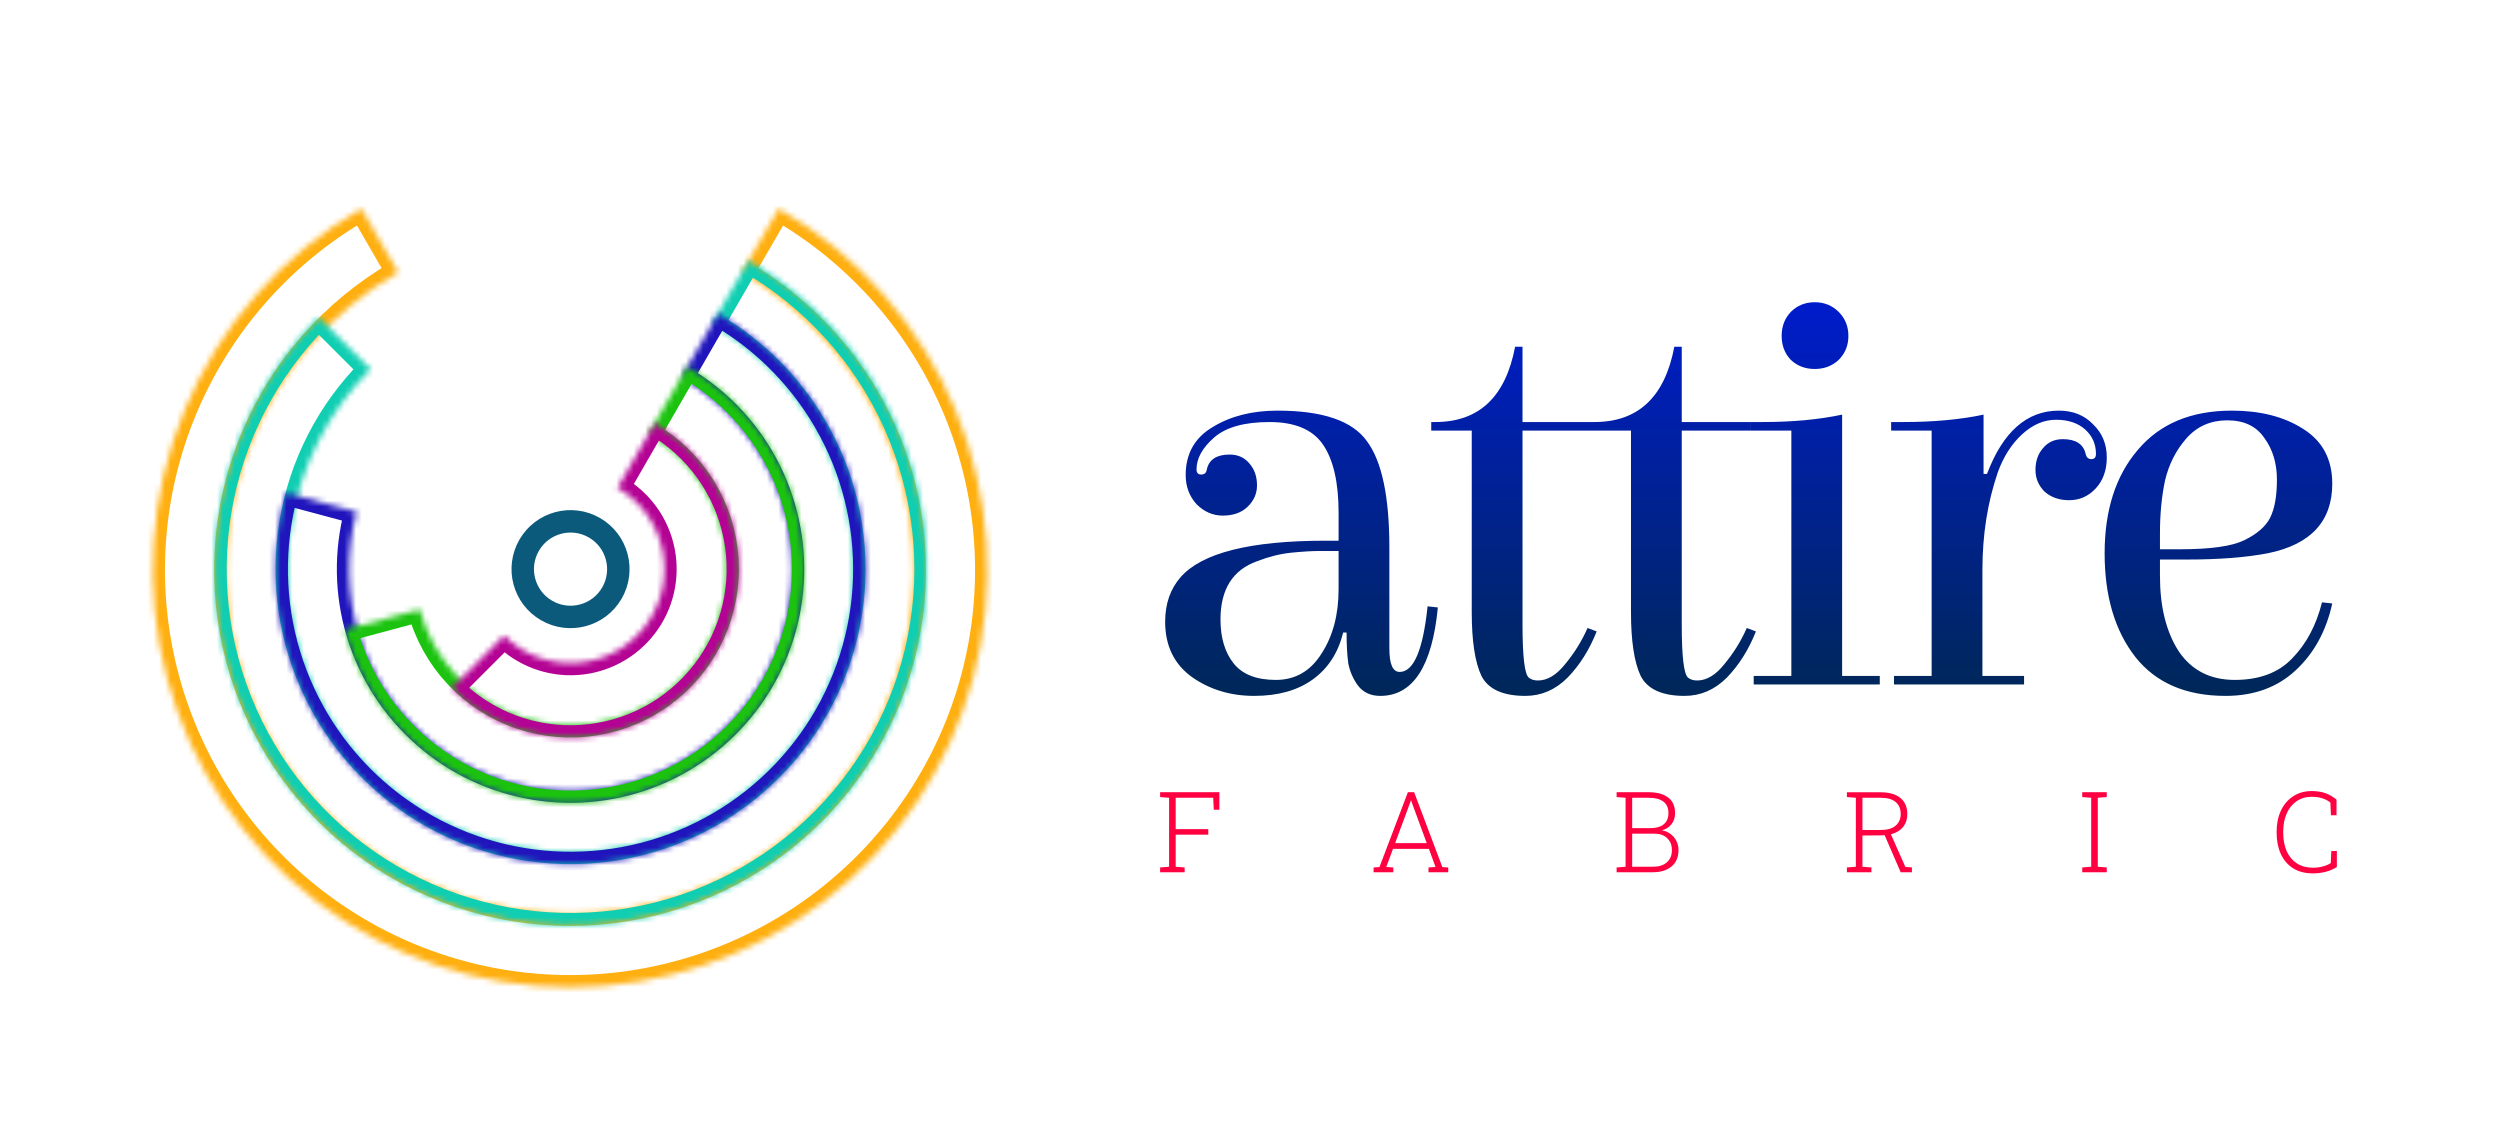
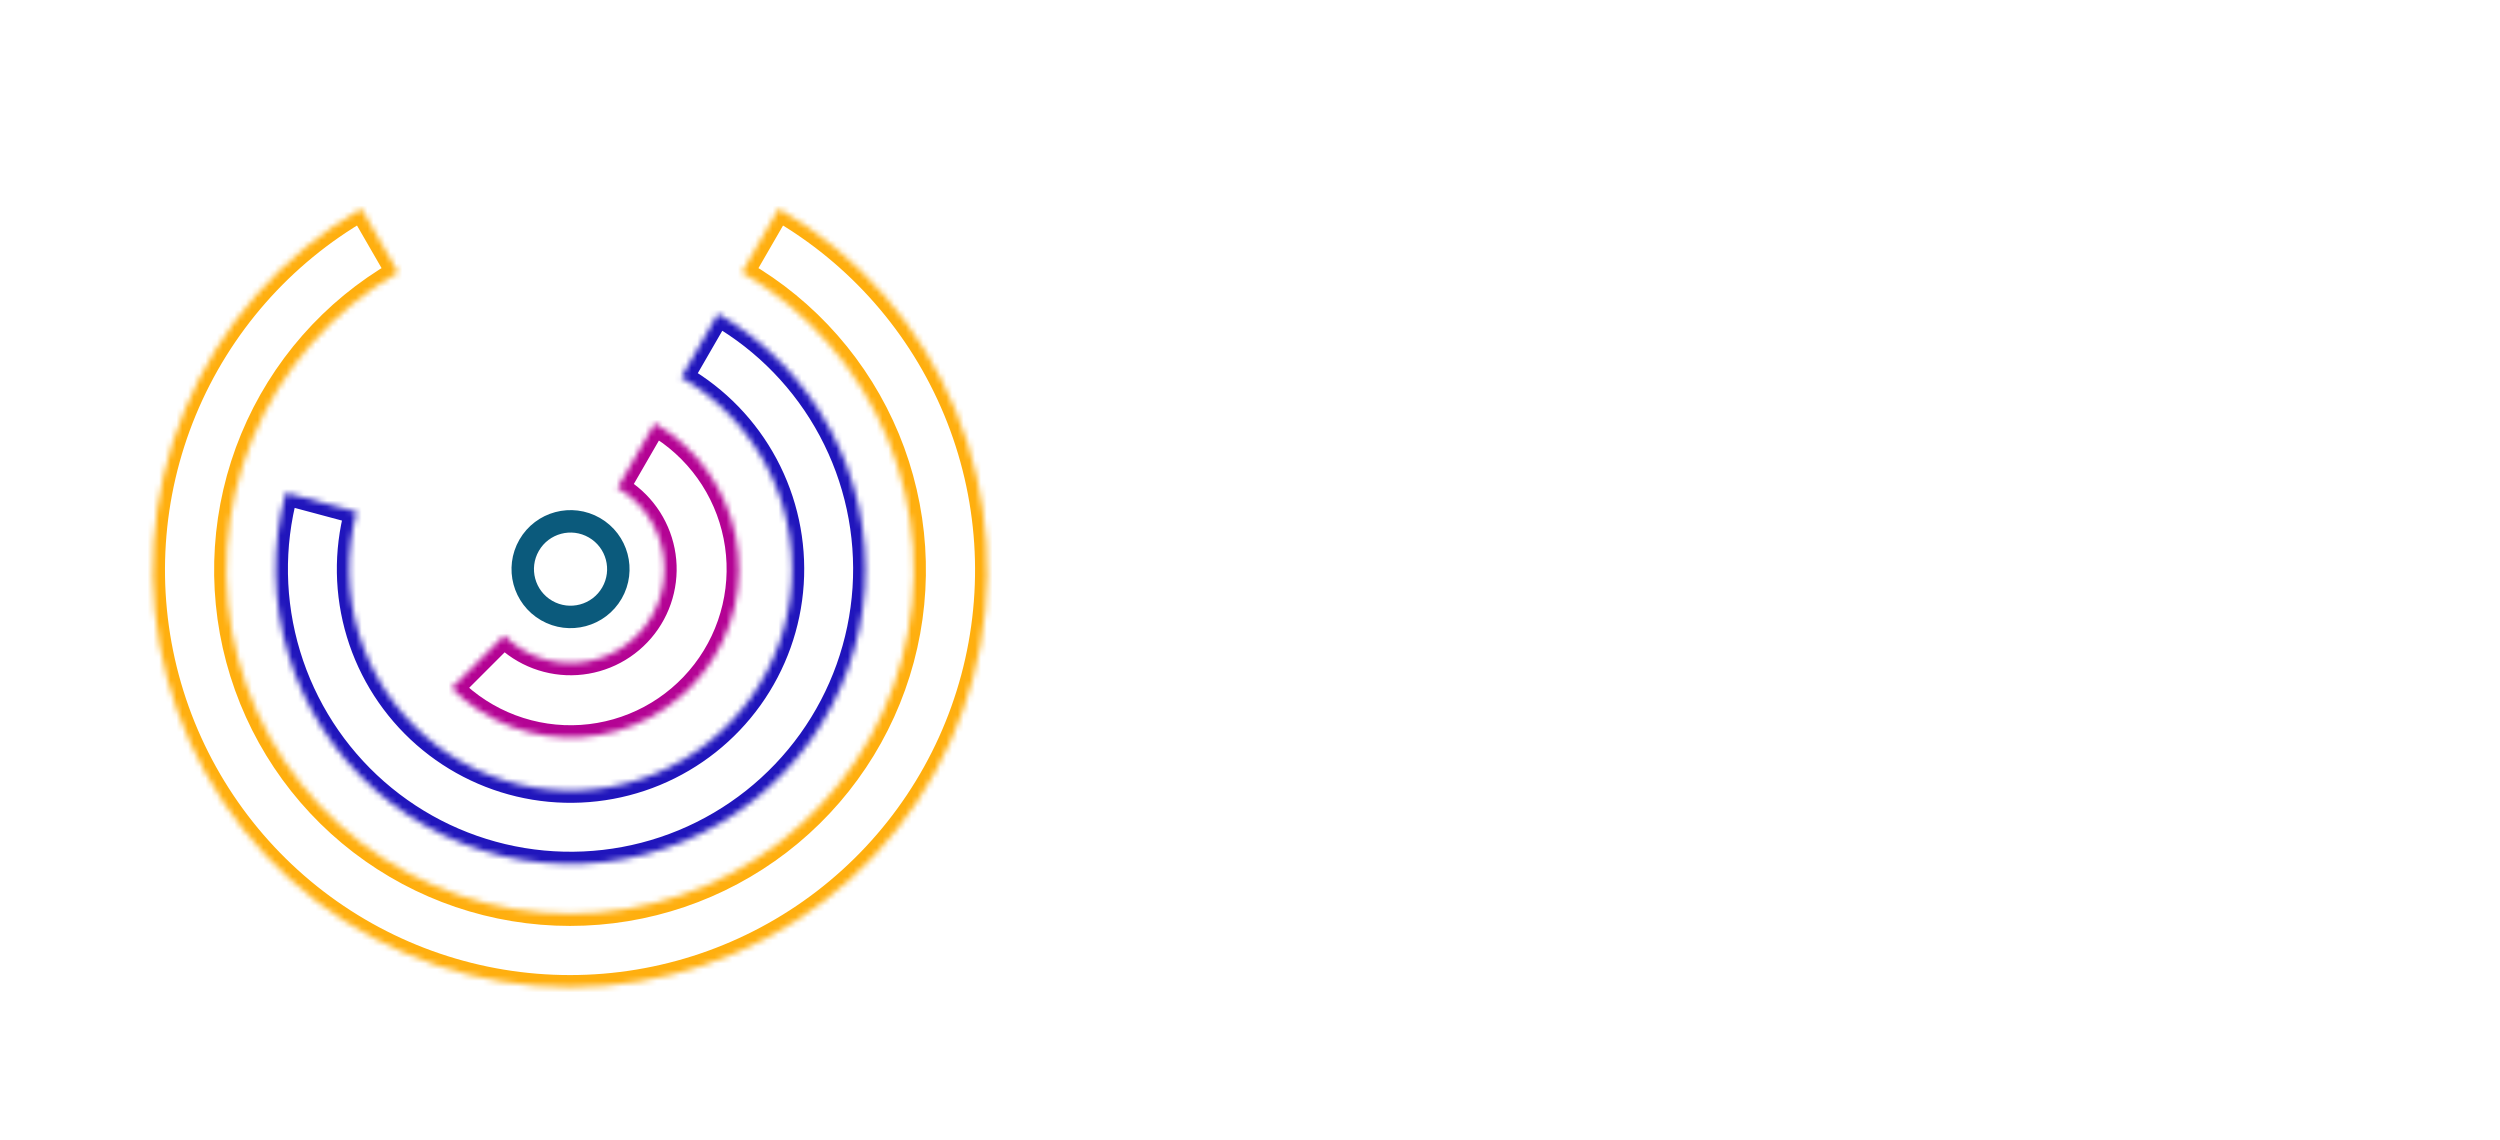
<svg xmlns="http://www.w3.org/2000/svg" width="432" height="197" viewBox="0 0 432 197" fill="none">
  <mask id="path-1-inside-1_1103_2266" fill="white">
    <path d="M134.553 36.053C148.3 43.99 159.044 56.241 165.118 70.906C171.193 85.571 172.258 101.83 168.15 117.163C164.042 132.495 154.989 146.043 142.396 155.706C129.803 165.369 114.373 170.607 98.5 170.607C82.627 170.607 67.197 165.369 54.604 155.706C42.011 146.043 32.958 132.495 28.85 117.163C24.742 101.83 25.807 85.571 31.882 70.906C37.956 56.241 48.7 43.99 62.447 36.053L68.808 47.072C57.487 53.608 48.639 63.697 43.636 75.775C38.634 87.852 37.756 101.243 41.139 113.87C44.523 126.497 51.978 137.654 62.349 145.612C72.72 153.57 85.428 157.884 98.5 157.884C111.572 157.884 124.28 153.57 134.651 145.612C145.022 137.654 152.477 126.497 155.861 113.87C159.244 101.243 158.366 87.852 153.364 75.775C148.361 63.697 139.513 53.608 128.192 47.072L134.553 36.053Z" />
  </mask>
  <path d="M134.553 36.053C148.3 43.99 159.044 56.241 165.118 70.906C171.193 85.571 172.258 101.83 168.15 117.163C164.042 132.495 154.989 146.043 142.396 155.706C129.803 165.369 114.373 170.607 98.5 170.607C82.627 170.607 67.197 165.369 54.604 155.706C42.011 146.043 32.958 132.495 28.85 117.163C24.742 101.83 25.807 85.571 31.882 70.906C37.956 56.241 48.7 43.99 62.447 36.053L68.808 47.072C57.487 53.608 48.639 63.697 43.636 75.775C38.634 87.852 37.756 101.243 41.139 113.87C44.523 126.497 51.978 137.654 62.349 145.612C72.72 153.57 85.428 157.884 98.5 157.884C111.572 157.884 124.28 153.57 134.651 145.612C145.022 137.654 152.477 126.497 155.861 113.87C159.244 101.243 158.366 87.852 153.364 75.775C148.361 63.697 139.513 53.608 128.192 47.072L134.553 36.053Z" stroke="#FFAF0F" stroke-width="4.231" mask="url(#path-1-inside-1_1103_2266)" />
  <mask id="path-2-inside-2_1103_2266" fill="white">
-     <path d="M129.353 45.062C140.486 51.49 149.327 61.244 154.633 72.954C159.938 84.664 161.443 97.742 158.935 110.351C156.427 122.96 150.032 134.467 140.649 143.255C131.266 152.043 119.365 157.672 106.619 159.35C93.873 161.028 80.922 158.671 69.584 152.611C58.245 146.551 49.09 137.091 43.404 125.561C37.718 114.031 35.787 101.009 37.881 88.325C39.975 75.64 45.99 63.93 55.081 54.84L64.037 63.797C56.818 71.016 52.042 80.315 50.379 90.388C48.715 100.461 50.249 110.802 54.765 119.959C59.281 129.115 66.551 136.627 75.555 141.44C84.558 146.253 94.844 148.124 104.966 146.791C115.088 145.459 124.538 140.989 131.99 134.01C139.441 127.031 144.52 117.893 146.511 107.88C148.503 97.867 147.308 87.481 143.095 78.182C138.881 68.882 131.861 61.136 123.019 56.032L129.353 45.062Z" />
-   </mask>
-   <path d="M129.353 45.062C140.486 51.49 149.327 61.244 154.633 72.954C159.938 84.664 161.443 97.742 158.935 110.351C156.427 122.96 150.032 134.467 140.649 143.255C131.266 152.043 119.365 157.672 106.619 159.35C93.873 161.028 80.922 158.671 69.584 152.611C58.245 146.551 49.09 137.091 43.404 125.561C37.718 114.031 35.787 101.009 37.881 88.325C39.975 75.64 45.99 63.93 55.081 54.84L64.037 63.797C56.818 71.016 52.042 80.315 50.379 90.388C48.715 100.461 50.249 110.802 54.765 119.959C59.281 129.115 66.551 136.627 75.555 141.44C84.558 146.253 94.844 148.124 104.966 146.791C115.088 145.459 124.538 140.989 131.99 134.01C139.441 127.031 144.52 117.893 146.511 107.88C148.503 97.867 147.308 87.481 143.095 78.182C138.881 68.882 131.861 61.136 123.019 56.032L129.353 45.062Z" stroke="#10CEB2" stroke-width="4.231" mask="url(#path-2-inside-2_1103_2266)" />
+     </mask>
  <mask id="path-3-inside-3_1103_2266" fill="white">
    <path d="M124.063 54.223C132.299 58.977 139.039 65.942 143.522 74.329C148.005 82.716 150.051 92.19 149.429 101.68C148.807 111.169 145.542 120.295 140.003 128.025C134.463 135.755 126.871 141.781 118.086 145.42C109.3 149.059 99.671 150.167 90.288 148.618C80.905 147.069 72.143 142.925 64.993 136.654C57.843 130.384 52.591 122.238 49.831 113.138C47.07 104.037 46.911 94.346 49.373 85.16L61.625 88.443C59.776 95.342 59.896 102.621 61.969 109.455C64.042 116.29 67.987 122.408 73.357 127.118C78.727 131.827 85.307 134.939 92.354 136.103C99.401 137.266 106.633 136.434 113.231 133.701C119.83 130.968 125.532 126.442 129.692 120.637C133.852 114.831 136.305 107.977 136.772 100.85C137.239 93.723 135.702 86.608 132.335 80.309C128.968 74.01 123.906 68.779 117.721 65.208L124.063 54.223Z" />
  </mask>
  <path d="M124.063 54.223C132.299 58.977 139.039 65.942 143.522 74.329C148.005 82.716 150.051 92.19 149.429 101.68C148.807 111.169 145.542 120.295 140.003 128.025C134.463 135.755 126.871 141.781 118.086 145.42C109.3 149.059 99.671 150.167 90.288 148.618C80.905 147.069 72.143 142.925 64.993 136.654C57.843 130.384 52.591 122.238 49.831 113.138C47.07 104.037 46.911 94.346 49.373 85.16L61.625 88.443C59.776 95.342 59.896 102.621 61.969 109.455C64.042 116.29 67.987 122.408 73.357 127.118C78.727 131.827 85.307 134.939 92.354 136.103C99.401 137.266 106.633 136.434 113.231 133.701C119.83 130.968 125.532 126.442 129.692 120.637C133.852 114.831 136.305 107.977 136.772 100.85C137.239 93.723 135.702 86.608 132.335 80.309C128.968 74.01 123.906 68.779 117.721 65.208L124.063 54.223Z" stroke="#2015BC" stroke-width="4.231" mask="url(#path-3-inside-3_1103_2266)" />
  <mask id="path-4-inside-4_1103_2266" fill="white">
-     <path d="M118.774 63.383C124.524 66.703 129.366 71.39 132.872 77.028C136.378 82.666 138.44 89.082 138.874 95.707C139.308 102.332 138.102 108.962 135.362 115.01C132.622 121.057 128.432 126.336 123.165 130.377C117.898 134.419 111.715 137.099 105.164 138.181C98.613 139.262 91.897 138.712 85.61 136.578C79.323 134.443 73.659 130.792 69.121 125.946C64.582 121.1 61.309 115.21 59.59 108.797L72.531 105.329C73.68 109.614 75.867 113.55 78.899 116.787C81.932 120.025 85.716 122.465 89.917 123.891C94.117 125.317 98.605 125.685 102.982 124.962C107.359 124.24 111.49 122.449 115.009 119.748C118.528 117.048 121.327 113.521 123.158 109.48C124.989 105.44 125.795 101.01 125.505 96.583C125.215 92.156 123.838 87.87 121.495 84.103C119.152 80.335 115.917 77.204 112.075 74.986L118.774 63.383Z" />
-   </mask>
+     </mask>
  <path d="M118.774 63.383C124.524 66.703 129.366 71.39 132.872 77.028C136.378 82.666 138.44 89.082 138.874 95.707C139.308 102.332 138.102 108.962 135.362 115.01C132.622 121.057 128.432 126.336 123.165 130.377C117.898 134.419 111.715 137.099 105.164 138.181C98.613 139.262 91.897 138.712 85.61 136.578C79.323 134.443 73.659 130.792 69.121 125.946C64.582 121.1 61.309 115.21 59.59 108.797L72.531 105.329C73.68 109.614 75.867 113.55 78.899 116.787C81.932 120.025 85.716 122.465 89.917 123.891C94.117 125.317 98.605 125.685 102.982 124.962C107.359 124.24 111.49 122.449 115.009 119.748C118.528 117.048 121.327 113.521 123.158 109.48C124.989 105.44 125.795 101.01 125.505 96.583C125.215 92.156 123.838 87.87 121.495 84.103C119.152 80.335 115.917 77.204 112.075 74.986L118.774 63.383Z" stroke="#1BC30F" stroke-width="4.231" mask="url(#path-4-inside-4_1103_2266)" />
  <mask id="path-5-inside-5_1103_2266" fill="white">
    <path d="M113.132 73.155C116.718 75.225 119.821 78.037 122.233 81.403C124.645 84.769 126.31 88.611 127.118 92.672C127.926 96.733 127.858 100.92 126.917 104.953C125.977 108.985 124.187 112.771 121.666 116.056C119.145 119.341 115.952 122.05 112.3 124.002C108.649 125.954 104.622 127.104 100.49 127.375C96.358 127.645 92.216 127.031 88.341 125.572C84.465 124.114 80.946 121.845 78.018 118.917L87.116 109.819C88.749 111.452 90.712 112.718 92.873 113.531C95.034 114.344 97.344 114.687 99.649 114.536C101.953 114.385 104.199 113.744 106.235 112.655C108.272 111.567 110.053 110.056 111.459 108.224C112.864 106.391 113.863 104.28 114.387 102.031C114.912 99.782 114.95 97.447 114.499 95.182C114.049 92.917 113.12 90.775 111.775 88.897C110.43 87.02 108.699 85.452 106.699 84.297L113.132 73.155Z" />
  </mask>
  <path d="M113.132 73.155C116.718 75.225 119.821 78.037 122.233 81.403C124.645 84.769 126.31 88.611 127.118 92.672C127.926 96.733 127.858 100.92 126.917 104.953C125.977 108.985 124.187 112.771 121.666 116.056C119.145 119.341 115.952 122.05 112.3 124.002C108.649 125.954 104.622 127.104 100.49 127.375C96.358 127.645 92.216 127.031 88.341 125.572C84.465 124.114 80.946 121.845 78.018 118.917L87.116 109.819C88.749 111.452 90.712 112.718 92.873 113.531C95.034 114.344 97.344 114.687 99.649 114.536C101.953 114.385 104.199 113.744 106.235 112.655C108.272 111.567 110.053 110.056 111.459 108.224C112.864 106.391 113.863 104.28 114.387 102.031C114.912 99.782 114.95 97.447 114.499 95.182C114.049 92.917 113.12 90.775 111.775 88.897C110.43 87.02 108.699 85.452 106.699 84.297L113.132 73.155Z" stroke="#B40394" stroke-width="4.231" mask="url(#path-5-inside-5_1103_2266)" />
  <circle cx="98.589" cy="98.347" r="8.259" transform="rotate(-60 98.589 98.347)" stroke="#0B5A7C" stroke-width="3.879" />
-   <path d="M220.759 70.957C228.58 70.957 233.74 72.731 236.237 76.281C238.801 79.764 240.082 85.876 240.082 94.618V112.067C240.082 114.762 240.674 116.109 241.857 116.109C244.288 116.109 245.899 112.33 246.687 104.772L248.462 104.969C247.476 115.156 244.157 120.25 238.505 120.25C236.862 120.25 235.58 119.658 234.66 118.475C233.805 117.292 233.247 116.011 232.984 114.63C232.787 113.185 232.688 111.41 232.688 109.307H232.097C231.242 112.79 229.501 115.485 226.872 117.391C224.243 119.297 220.858 120.25 216.717 120.25C212.642 120.25 209.06 119.165 205.971 116.997C202.882 114.762 201.338 111.574 201.338 107.434C201.338 104.345 202.225 101.781 204 99.744C207.68 95.538 216.027 93.434 229.04 93.434C229.763 93.434 230.519 93.434 231.308 93.434V88.604C231.308 83.412 230.421 79.501 228.646 76.872C226.872 74.243 223.783 72.928 219.379 72.928C215.041 72.928 211.854 73.816 209.816 75.59C207.779 77.365 206.76 79.205 206.76 81.111C206.76 81.703 207.023 81.998 207.549 81.998C208.14 81.998 208.469 81.703 208.535 81.111C208.929 79.402 210.243 78.548 212.478 78.548C213.924 78.548 215.074 79.074 215.929 80.125C216.783 81.111 217.21 82.36 217.21 83.872C217.21 85.317 216.651 86.566 215.534 87.618C214.483 88.604 213.07 89.097 211.295 89.097C209.586 89.097 208.075 88.439 206.76 87.125C205.511 85.745 204.887 84.069 204.887 82.097C204.887 78.416 206.431 75.656 209.52 73.816C212.609 71.91 216.356 70.957 220.759 70.957ZM231.308 101.814V95.209C230.651 95.209 229.599 95.209 228.153 95.209C226.773 95.209 225.097 95.308 223.125 95.505C221.219 95.702 219.248 96.195 217.21 96.984C213.004 98.495 210.901 101.847 210.901 107.039C210.901 110.194 211.656 112.724 213.168 114.63C214.68 116.536 217.112 117.489 220.463 117.489C223.815 117.489 226.444 115.978 228.35 112.954C230.322 109.931 231.308 106.218 231.308 101.814ZM263.091 74.407V107.927C263.091 113.447 263.453 116.504 264.176 117.095C264.57 117.424 265.096 117.588 265.753 117.588C267.396 117.588 268.974 116.635 270.485 114.729C272.063 112.823 273.344 110.753 274.33 108.518L275.907 109.11C274.659 112.264 272.983 114.926 270.88 117.095C268.776 119.198 266.345 120.25 263.584 120.25C259.706 120.25 257.176 119.1 255.993 116.799C254.876 114.433 254.317 110.753 254.317 105.758V74.407H247.317V72.928H248.008C255.566 72.928 260.166 68.591 261.81 59.915H263.091V72.928H275.02V74.407H263.091ZM290.607 74.407V107.927C290.607 113.447 290.968 116.504 291.691 117.095C292.086 117.424 292.611 117.588 293.269 117.588C294.912 117.588 296.489 116.635 298.001 114.729C299.578 112.823 300.86 110.753 301.846 108.518L303.423 109.11C302.174 112.264 300.498 114.926 298.395 117.095C296.292 119.198 293.86 120.25 291.1 120.25C287.222 120.25 284.692 119.1 283.509 116.799C282.391 114.433 281.833 110.753 281.833 105.758V74.407H274.833V72.928H275.523C283.081 72.928 287.682 68.591 289.325 59.915H290.607V72.928H302.536V74.407H290.607ZM318.319 116.799H324.826V118.278H303.039V116.799H309.545V74.407H302.546V72.928H304.616C309.742 72.928 314.31 72.501 318.319 71.647V116.799ZM309.447 62.183C308.395 61.065 307.869 59.685 307.869 58.042C307.869 56.399 308.395 55.019 309.447 53.901C310.564 52.784 311.944 52.225 313.587 52.225C315.23 52.225 316.611 52.784 317.728 53.901C318.845 55.019 319.404 56.399 319.404 58.042C319.404 59.685 318.845 61.065 317.728 62.183C316.611 63.234 315.23 63.76 313.587 63.76C311.944 63.76 310.564 63.234 309.447 62.183ZM362.18 78.449C362.18 76.74 361.556 75.328 360.307 74.21C359.058 73.093 357.382 72.534 355.279 72.534C353.176 72.534 351.204 73.389 349.364 75.097C347.59 76.74 346.209 78.909 345.223 81.604C343.449 86.796 342.562 92.416 342.562 98.462V116.799H349.758V118.278H327.281V116.799H333.787V74.407H326.788V72.928H328.858C334.116 72.928 338.75 72.501 342.759 71.647V81.9H343.35C346.111 74.605 350.251 70.957 355.772 70.957C358.204 70.957 360.176 71.746 361.687 73.323C363.265 74.835 364.053 76.74 364.053 79.041C364.053 81.275 363.396 83.083 362.082 84.463C360.833 85.778 359.321 86.435 357.547 86.435C355.838 86.435 354.425 85.942 353.308 84.956C352.256 83.904 351.73 82.656 351.73 81.21C351.73 79.698 352.157 78.449 353.012 77.463C353.866 76.412 355.016 75.886 356.462 75.886C358.697 75.886 360.011 76.74 360.406 78.449C360.537 79.041 360.866 79.337 361.392 79.337C361.917 79.337 362.18 79.041 362.18 78.449ZM385.664 70.957C390.593 70.957 394.701 72.008 397.987 74.112C401.339 76.215 403.015 79.37 403.015 83.576C403.015 90.082 399.302 94.092 391.875 95.603C388.128 96.326 383.462 96.688 377.875 96.688H373.242V99.547C373.242 104.87 374.326 109.208 376.495 112.56C378.73 115.846 381.95 117.489 386.157 117.489C390.429 117.489 393.748 116.241 396.114 113.743C398.546 111.246 400.255 108.025 401.24 104.082L403.015 104.279C401.963 109.077 399.827 112.954 396.607 115.912C393.452 118.804 389.443 120.25 384.579 120.25C377.744 120.25 372.552 118.015 369.003 113.546C365.454 109.011 363.679 103.03 363.679 95.603C363.679 88.177 365.585 82.228 369.397 77.759C373.209 73.224 378.631 70.957 385.664 70.957ZM373.242 94.913H376.692C382.016 94.913 385.73 94.387 387.833 93.336C390.002 92.284 391.48 91.003 392.269 89.491C393.058 87.914 393.452 85.712 393.452 82.886C393.452 80.06 392.729 77.661 391.283 75.689C389.903 73.651 387.767 72.633 384.875 72.633C381.983 72.633 379.617 73.684 377.777 75.787C376.002 77.825 374.786 80.224 374.129 82.984C373.538 85.745 373.242 88.801 373.242 92.153V94.913Z" fill="url(#paint0_linear_1103_2266)" />
-   <path d="M200.471 150.722V149.896L202.019 149.772V137.854L200.471 137.731V136.895H210.708V139.924H209.739L209.644 137.845H203.158V143.277H208.79V144.236H203.158V149.772L204.706 149.896V150.722H200.471ZM237.357 150.722V149.896L238.373 149.829L243.283 136.895H244.365L249.237 149.829L250.253 149.896V150.722H246.844V149.896L248.06 149.81L246.91 146.686H240.709L239.551 149.81L240.766 149.896V150.722H237.357ZM241.08 145.689H246.54L244.042 138.899L243.853 138.338H243.796L243.596 138.899L241.08 145.689ZM279.352 150.722V149.896L280.9 149.772V137.854L279.352 137.731V136.895H280.9H284.889C286.326 136.895 287.446 137.199 288.25 137.807C289.055 138.408 289.457 139.316 289.457 140.532C289.457 141.254 289.251 141.881 288.839 142.412C288.434 142.938 287.874 143.292 287.158 143.476C287.728 143.571 288.228 143.78 288.659 144.103C289.089 144.426 289.428 144.828 289.675 145.309C289.922 145.784 290.045 146.303 290.045 146.866C290.045 148.107 289.643 149.06 288.839 149.725C288.042 150.389 286.975 150.722 285.639 150.722H279.352ZM282.04 149.772H285.639C286.658 149.772 287.456 149.519 288.032 149.012C288.614 148.506 288.906 147.797 288.906 146.885C288.906 146.056 288.64 145.378 288.108 144.853C287.583 144.321 286.82 144.055 285.819 144.055H282.04V149.772ZM282.04 143.096H285.221C286.209 143.096 286.968 142.875 287.5 142.431C288.038 141.988 288.307 141.342 288.307 140.494C288.307 139.614 288.016 138.956 287.434 138.519C286.858 138.076 286.009 137.854 284.889 137.854H282.04V143.096ZM319.144 150.731V149.896L320.692 149.772V137.854L319.144 137.731V136.904H324.975C325.963 136.904 326.799 137.05 327.482 137.341C328.166 137.632 328.685 138.057 329.04 138.614C329.401 139.171 329.581 139.858 329.581 140.675C329.581 141.466 329.394 142.134 329.021 142.678C328.654 143.223 328.134 143.637 327.463 143.922C326.799 144.201 326.017 144.343 325.118 144.35L321.832 144.378V149.772L323.38 149.896V150.731H319.144ZM328.441 150.731L325.469 143.865L326.609 143.856L329.249 149.81L330.379 149.886V150.731H328.441ZM321.832 143.429H324.861C326.096 143.429 327.001 143.175 327.577 142.669C328.153 142.162 328.441 141.494 328.441 140.665C328.441 139.772 328.153 139.082 327.577 138.595C327.001 138.101 326.134 137.854 324.975 137.854H321.832V143.429ZM359.81 150.722V149.896L361.358 149.772V137.854L359.81 137.731V136.895H364.046V137.731L362.498 137.854V149.772L364.046 149.896V150.722H359.81ZM399.688 150.921C398.32 150.921 397.168 150.624 396.231 150.029C395.3 149.427 394.594 148.598 394.113 147.541C393.638 146.483 393.401 145.271 393.401 143.903V143.723C393.401 142.343 393.648 141.127 394.142 140.076C394.642 139.019 395.348 138.193 396.259 137.598C397.171 136.996 398.241 136.695 399.469 136.695C400.419 136.695 401.236 136.828 401.919 137.094C402.609 137.36 403.22 137.724 403.752 138.186V140.874H402.784L402.689 138.671C402.41 138.462 402.116 138.285 401.805 138.139C401.501 137.993 401.16 137.883 400.78 137.807C400.406 137.724 399.969 137.683 399.469 137.683C398.463 137.683 397.589 137.939 396.848 138.452C396.114 138.959 395.544 139.665 395.139 140.57C394.74 141.469 394.54 142.514 394.54 143.704V143.903C394.54 145.132 394.743 146.198 395.148 147.104C395.56 148.009 396.149 148.709 396.915 149.202C397.687 149.696 398.615 149.943 399.697 149.943C400.28 149.943 400.84 149.87 401.378 149.725C401.922 149.579 402.381 149.386 402.755 149.145L402.85 147.056H403.809V149.81C403.246 150.177 402.609 150.456 401.9 150.646C401.198 150.829 400.46 150.921 399.688 150.921Z" fill="#FF0040" />
  <defs>
    <linearGradient id="paint0_linear_1103_2266" x1="302" y1="41.278" x2="302" y2="136.278" gradientUnits="userSpaceOnUse">
      <stop stop-color="#001ADE" />
      <stop offset="1" stop-color="#002A3D" />
    </linearGradient>
  </defs>
</svg>